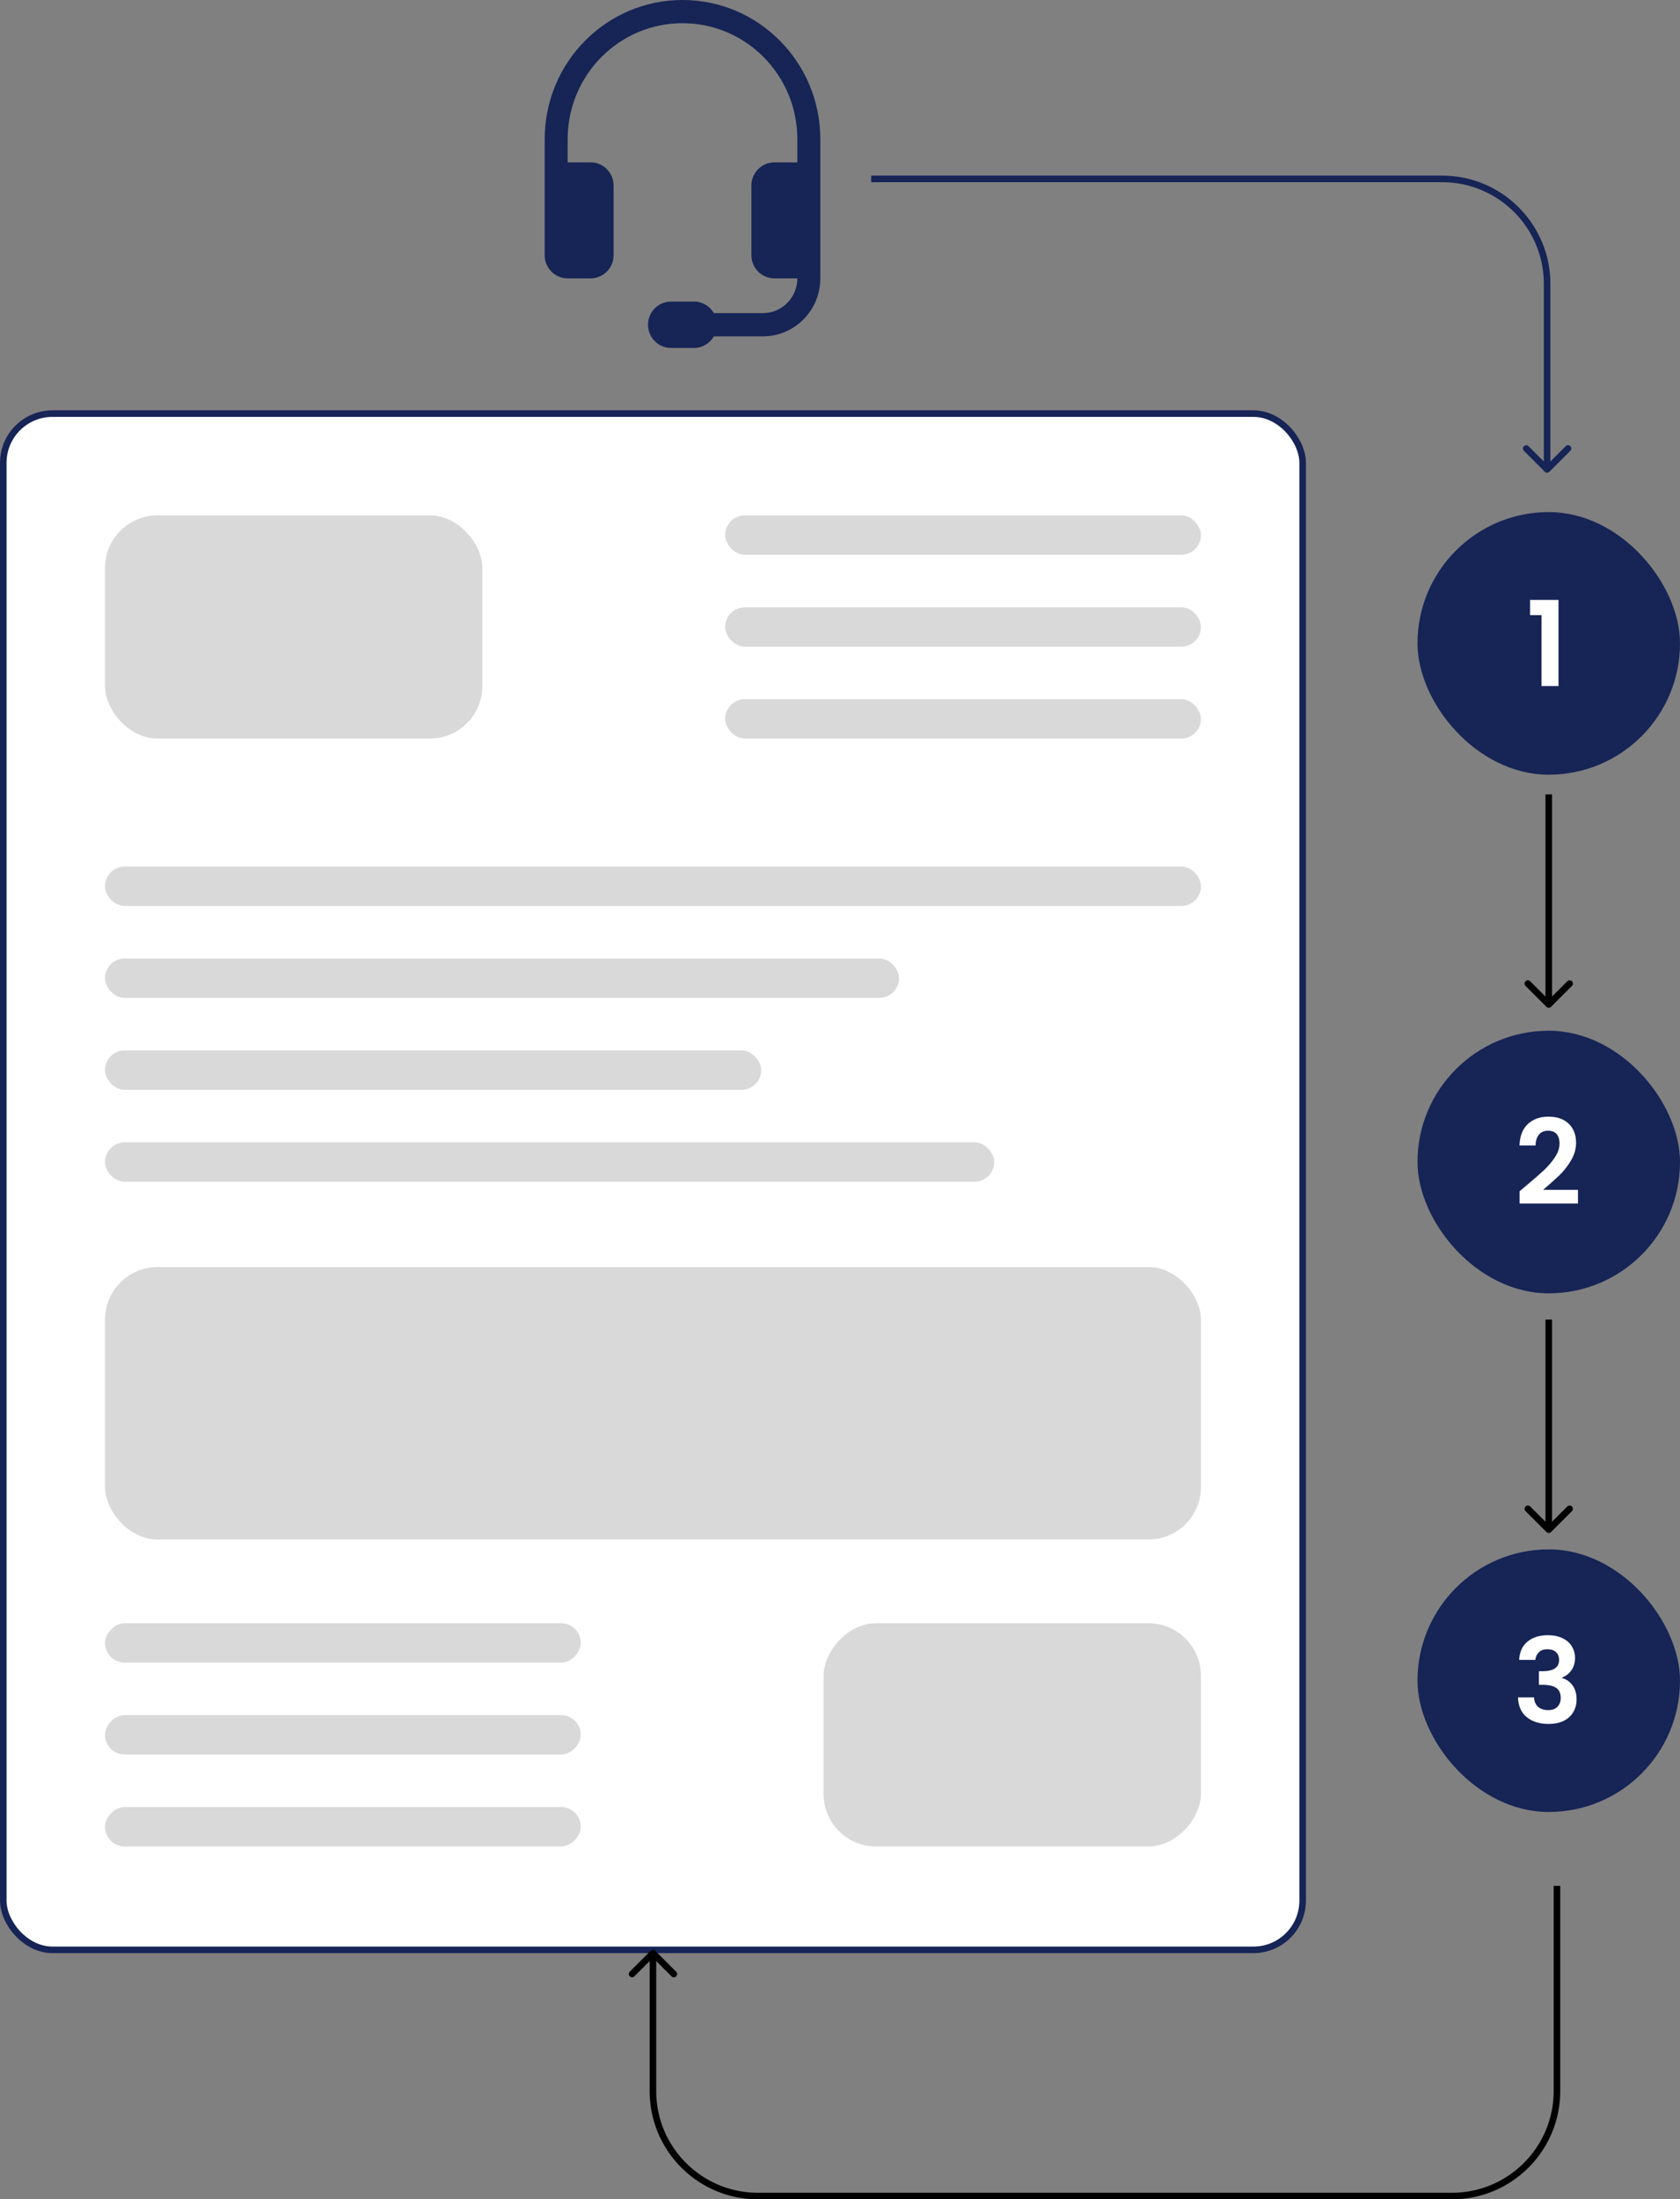
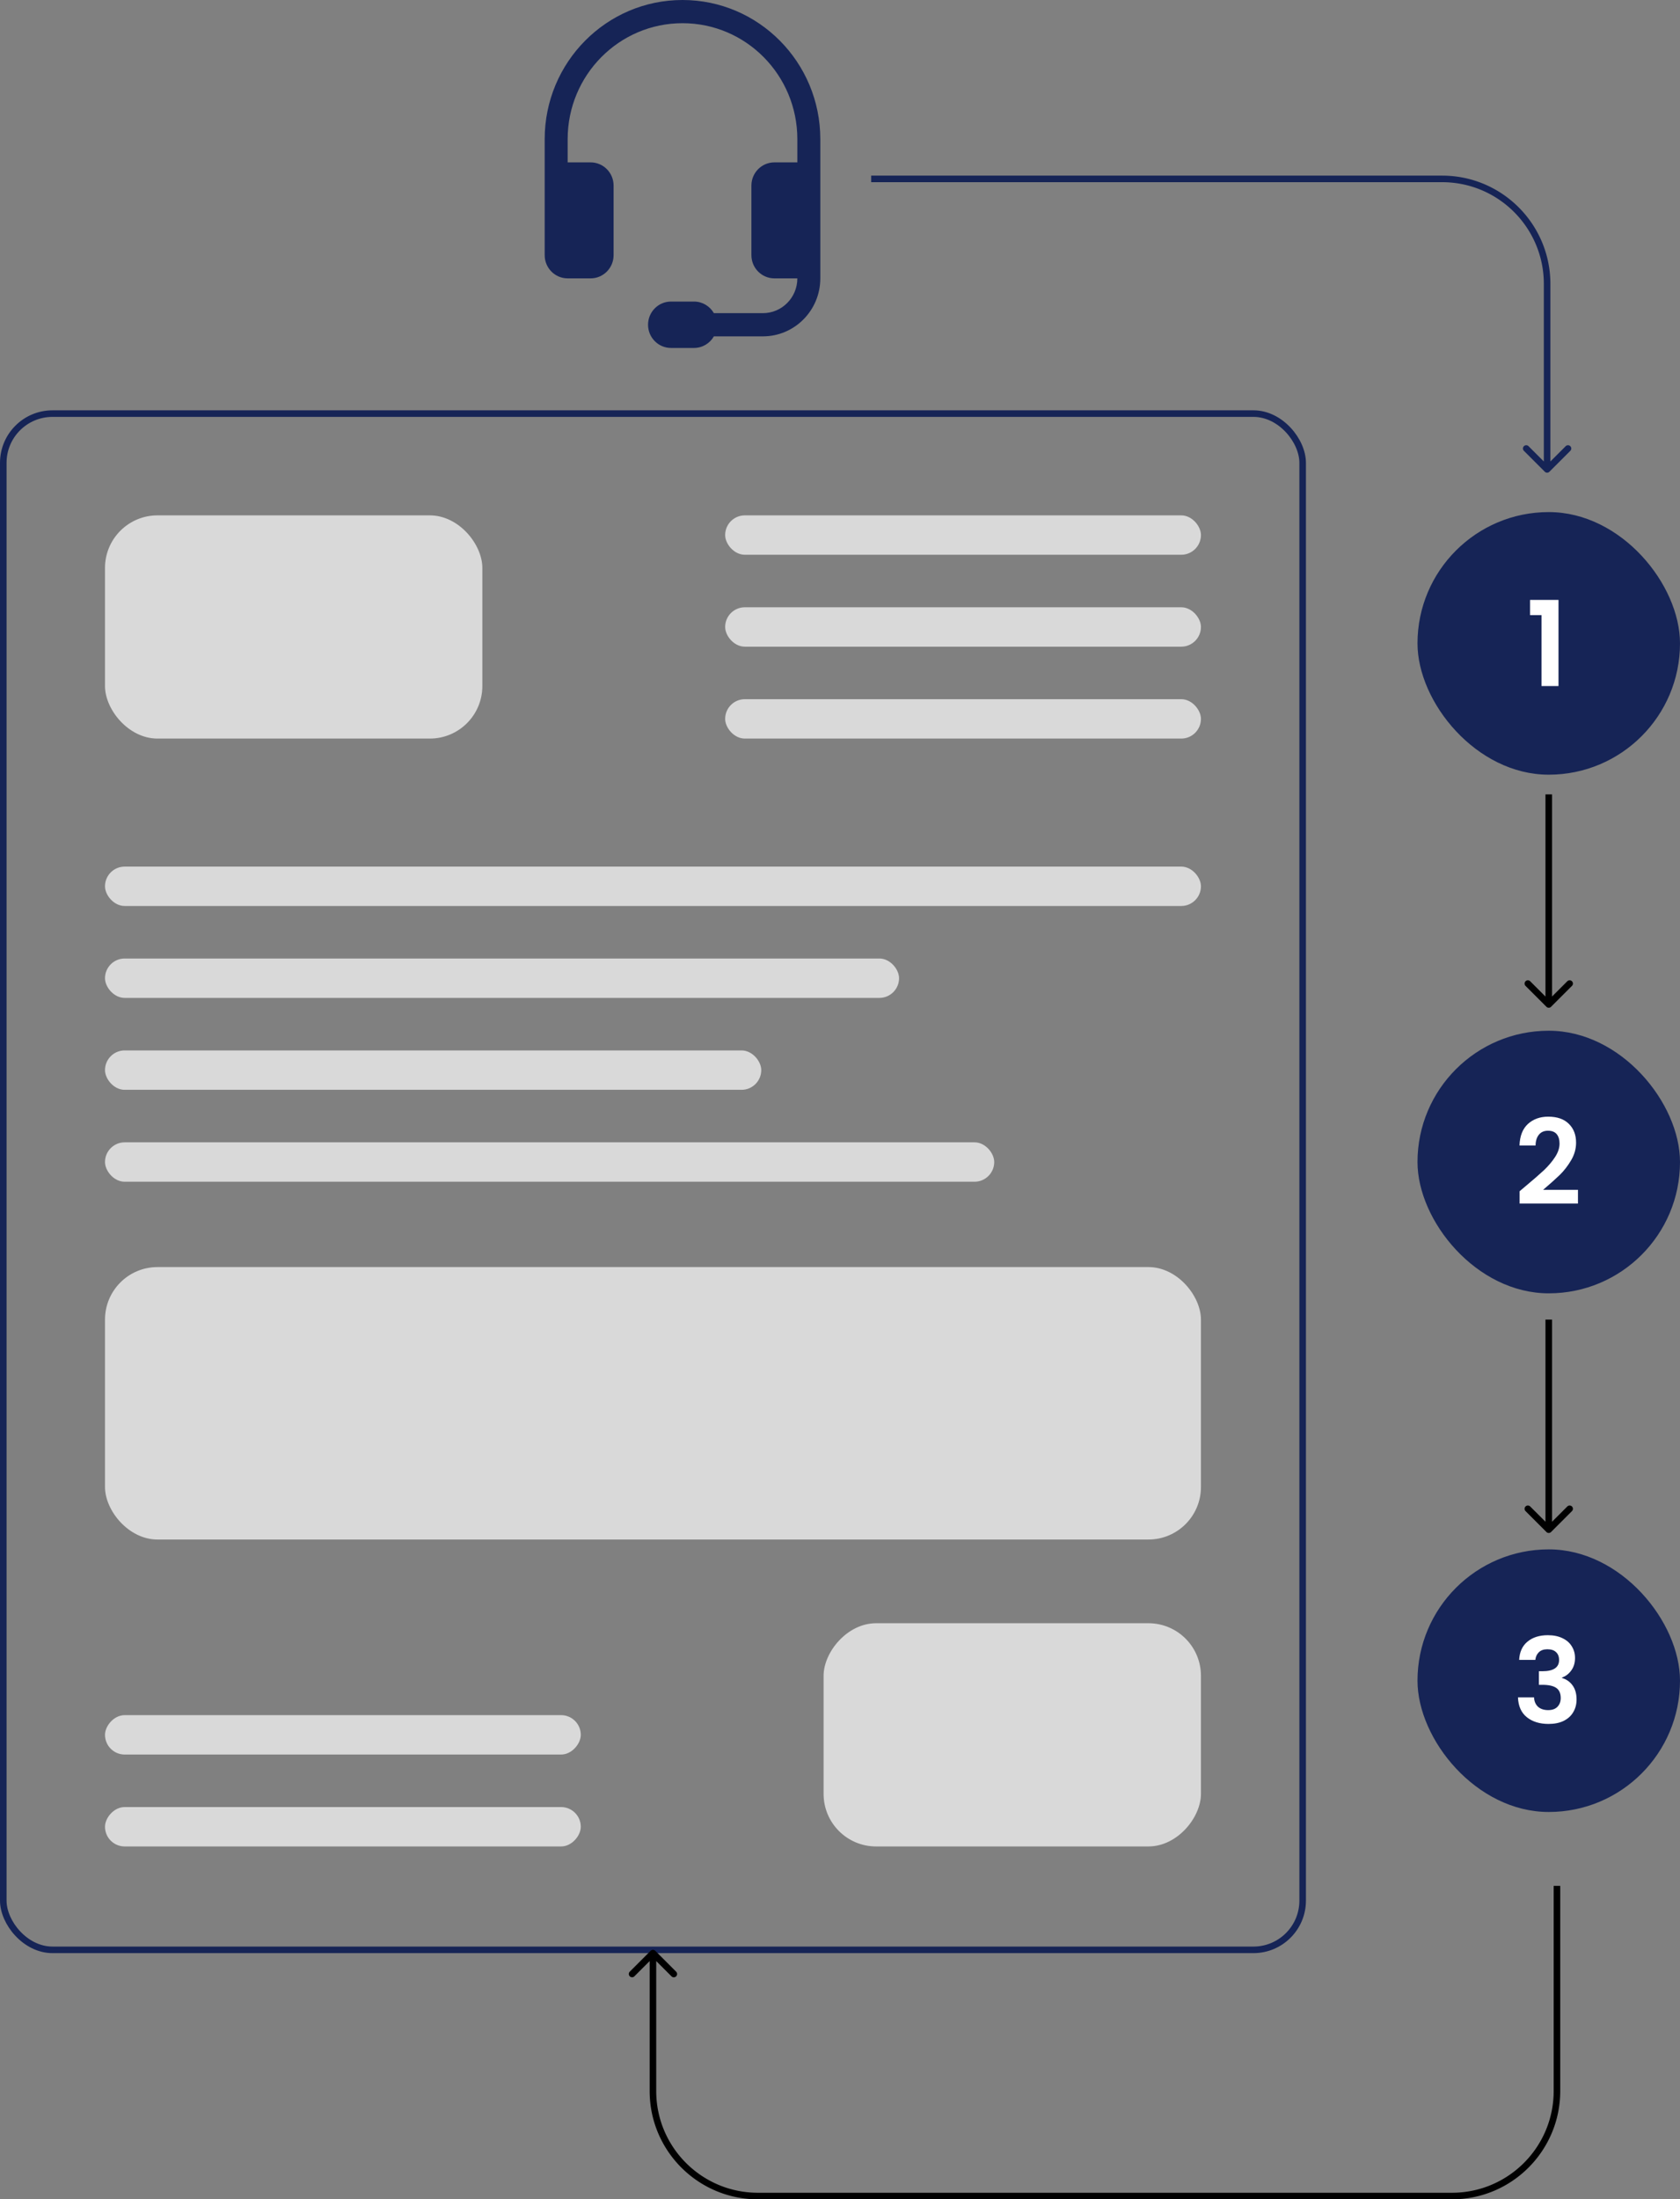
<svg xmlns="http://www.w3.org/2000/svg" width="512" height="670" fill="none">
  <rect width="100%" height="100%" fill="#808080" stroke="none" />
  <path fill="#162456" d="M208 7.067c-19.33 0-35 15.819-35 35.333v7.067h7c3.866 0 7 3.163 7 7.066v21.2c0 3.903-3.134 7.067-7 7.067h-7c-3.866 0-7-3.164-7-7.067V42.4C166 18.983 184.804 0 208 0s42 18.983 42 42.4v42.4c0 9.757-7.835 17.667-17.5 17.667h-14.936c-1.211 2.112-3.473 3.533-6.064 3.533h-7c-3.866 0-7-3.164-7-7.067s3.134-7.066 7-7.066h7c2.591 0 4.853 1.42 6.064 3.533H232.5c5.799 0 10.5-4.746 10.5-10.6h-7c-3.866 0-7-3.164-7-7.067v-21.2c0-3.903 3.134-7.066 7-7.066h7V42.4c0-19.514-15.67-35.333-35-35.333" />
-   <rect width="396" height="468" x="1" y="126" fill="#fff" rx="15" />
  <rect width="396" height="468" x="1" y="126" stroke="#162456" stroke-width="2" rx="15" />
  <rect width="115" height="68" x="32" y="157" fill="#D9D9D9" rx="16" />
  <rect width="145" height="12" x="221" y="157" fill="#D9D9D9" rx="6" />
  <rect width="145" height="12" x="221" y="185" fill="#D9D9D9" rx="6" />
  <rect width="145" height="12" x="221" y="213" fill="#D9D9D9" rx="6" />
  <rect width="334" height="12" x="32" y="264" fill="#D9D9D9" rx="6" />
  <rect width="242" height="12" x="32" y="292" fill="#D9D9D9" rx="6" />
  <rect width="200" height="12" x="32" y="320" fill="#D9D9D9" rx="6" />
  <rect width="271" height="12" x="32" y="348" fill="#D9D9D9" rx="6" />
  <rect width="334" height="83" x="32" y="386" fill="#D9D9D9" rx="16" />
  <rect width="115" height="68" fill="#D9D9D9" rx="16" transform="matrix(-1 0 0 1 366 494.5)" />
-   <rect width="145" height="12" fill="#D9D9D9" rx="6" transform="matrix(-1 0 0 1 177 494.5)" />
  <rect width="145" height="12" fill="#D9D9D9" rx="6" transform="matrix(-1 0 0 1 177 522.5)" />
  <rect width="145" height="12" fill="#D9D9D9" rx="6" transform="matrix(-1 0 0 1 177 550.5)" />
  <path fill="#162456" d="M472.208 143.707a1 1 0 0 1-1.414 0l-6.364-6.364a.999.999 0 1 1 1.414-1.414l5.657 5.657 5.656-5.657a1 1 0 1 1 1.415 1.414zM439.501 54.5v-1zm32 32h1V143h-2V86.5zm-32-32v1H265.5v-2h174.001zm32 32h-1c0-17.12-13.88-31-31-31v-2c18.225 0 33 14.775 33 33z" />
  <rect width="80" height="80" x="432" y="156" fill="#162456" rx="40" />
  <path fill="#fff" d="M466.296 187.4v-4.644h8.676V209h-5.184v-21.6z" />
  <rect width="80" height="80" x="432" y="314" fill="#162456" rx="40" />
  <path fill="#fff" d="M464.992 361.312q3.456-2.88 5.508-4.788 2.052-1.944 3.42-4.032t1.368-4.104q0-1.836-.864-2.88t-2.664-1.044-2.772 1.224q-.972 1.188-1.008 3.276h-4.896q.144-4.32 2.556-6.552 2.448-2.232 6.192-2.232 4.104 0 6.3 2.196 2.196 2.16 2.196 5.724 0 2.808-1.512 5.364t-3.456 4.464q-1.944 1.872-5.076 4.536h10.62v4.176H463.12v-3.744z" />
  <rect width="80" height="80" x="432" y="472" fill="#162456" rx="40" />
  <path fill="#fff" d="M462.98 505.668q.18-3.6 2.52-5.544 2.376-1.98 6.228-1.98 2.628 0 4.5.936 1.872.9 2.808 2.484.972 1.548.972 3.528 0 2.268-1.188 3.852-1.152 1.548-2.772 2.088v.144q2.088.648 3.24 2.304 1.188 1.656 1.188 4.248 0 2.16-1.008 3.852-.972 1.692-2.916 2.664-1.908.936-4.608.936-4.068 0-6.624-2.052t-2.7-6.048h4.896q.072 1.764 1.188 2.844 1.152 1.044 3.132 1.044 1.836 0 2.808-1.008 1.008-1.044 1.008-2.664 0-2.16-1.368-3.096t-4.248-.936h-1.044v-4.14h1.044q5.112 0 5.112-3.42 0-1.548-.936-2.412-.9-.864-2.628-.864-1.692 0-2.628.936-.9.9-1.044 2.304z" />
  <path fill="#000" d="M198.99 637h1zm.707-42.708a1 1 0 0 0-1.414 0l-6.364 6.364a1 1 0 0 0 1.414 1.414l5.657-5.656 5.657 5.656a.999.999 0 1 0 1.414-1.414zM230.99 669v-1zm211.51 0v1zm32-32h1zm-275.51 0h1v-42.001h-2V637zm32 32v1H442.5v-2H230.99zm243.51-32h1v-62.501h-2V637zm-32 32v1c18.225 0 33-14.775 33-33h-2c0 17.121-13.879 31-31 31zm-243.51-32h-1c0 18.225 14.775 33 33 33v-2c-17.121 0-31-13.879-31-31zm272.303-330.293a1 1 0 0 0 1.414 0l6.364-6.364a.999.999 0 1 0-1.414-1.414L472 304.586l-5.657-5.657a.999.999 0 1 0-1.414 1.414zM472 242h-1v64h2v-64zm-.707 224.707a1 1 0 0 0 1.414 0l6.364-6.364a.999.999 0 1 0-1.414-1.414L472 464.586l-5.657-5.657a.999.999 0 1 0-1.414 1.414zM472 402h-1v64h2v-64z" />
</svg>